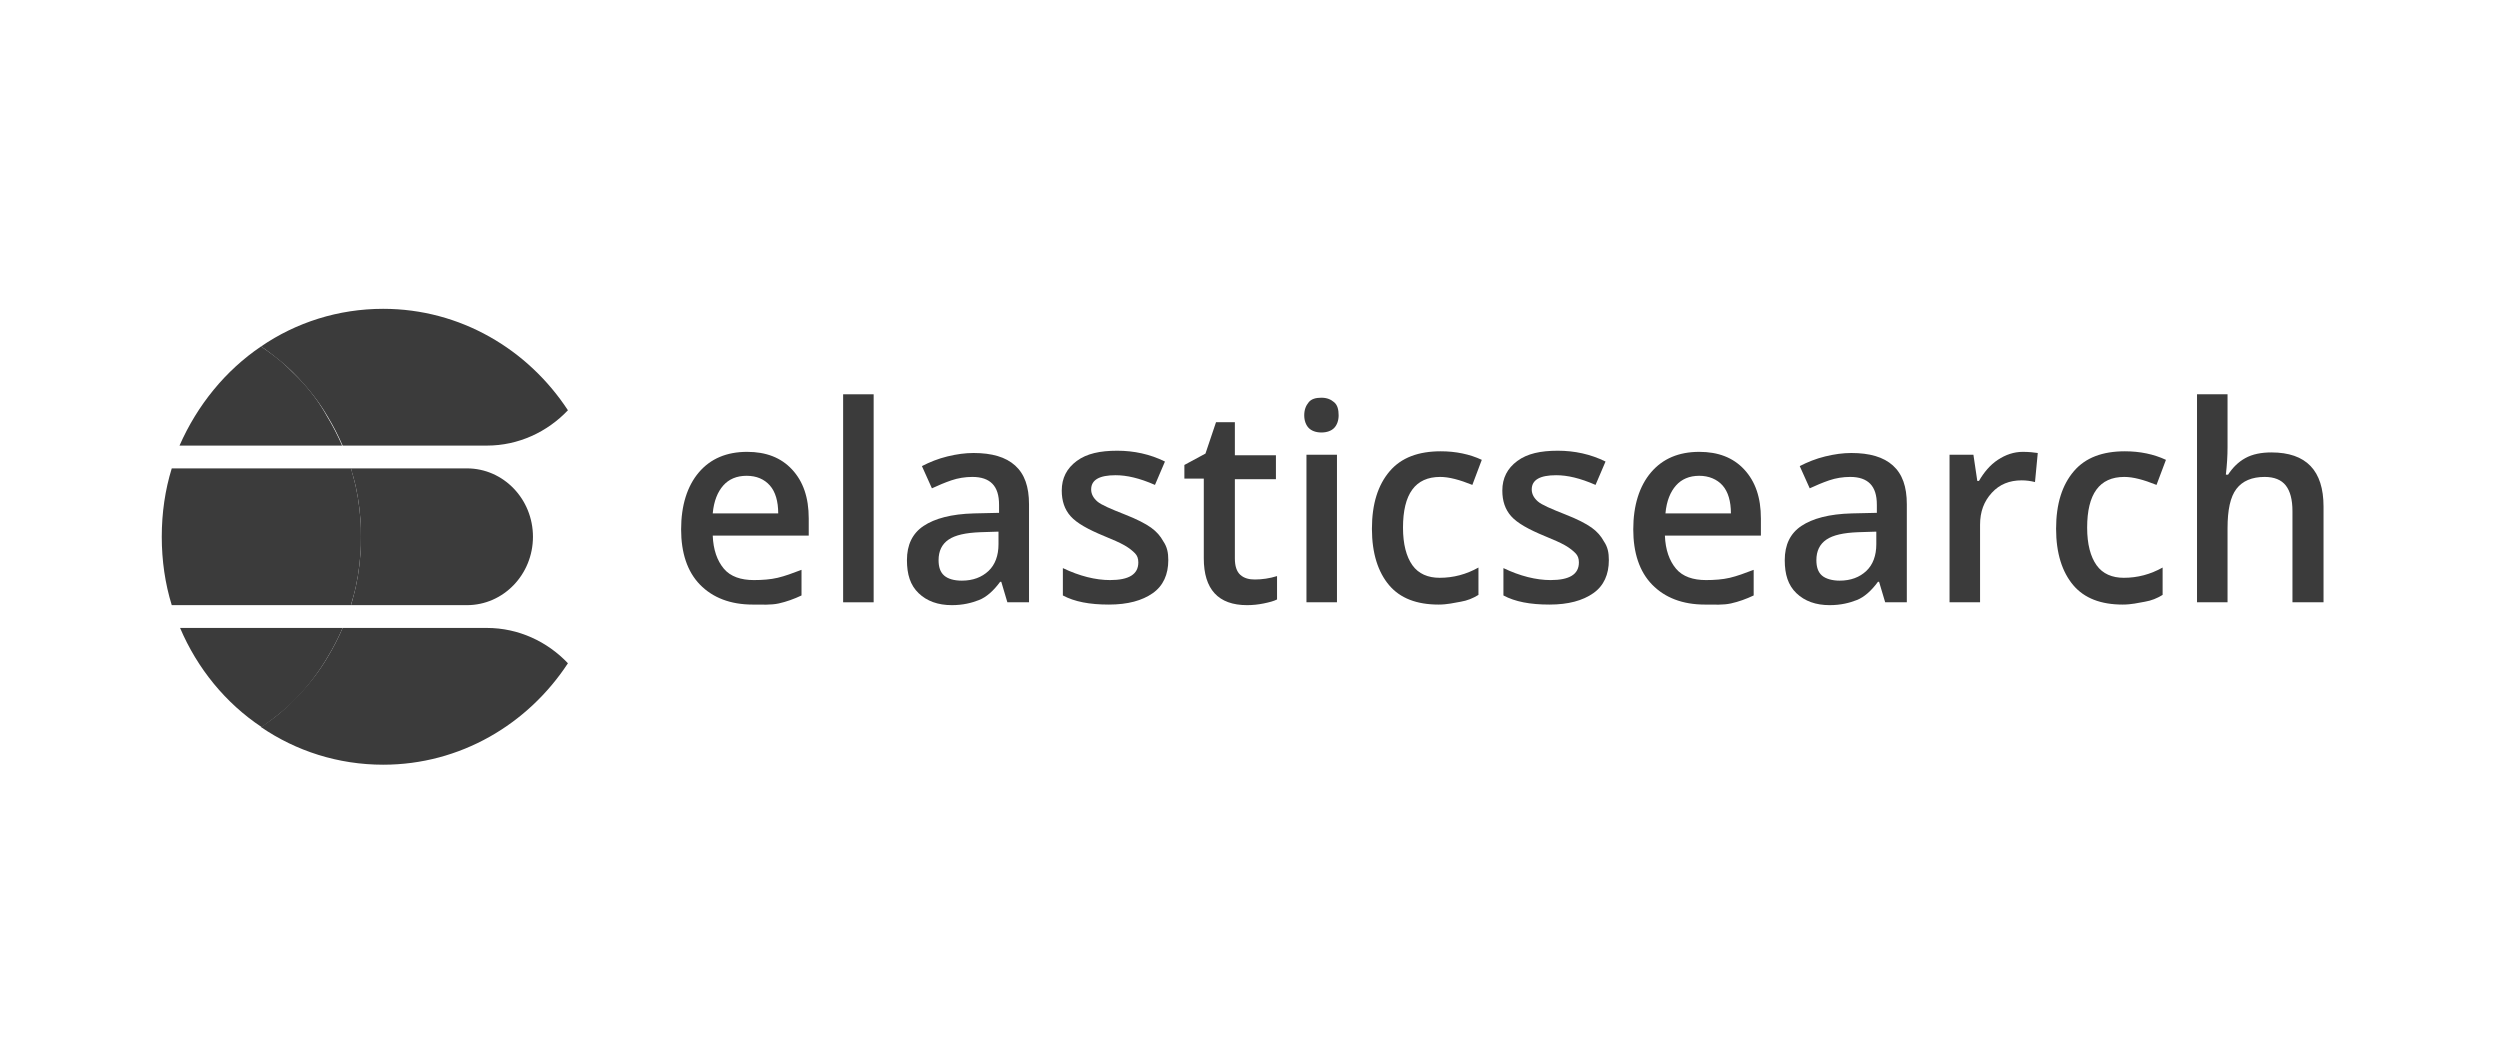
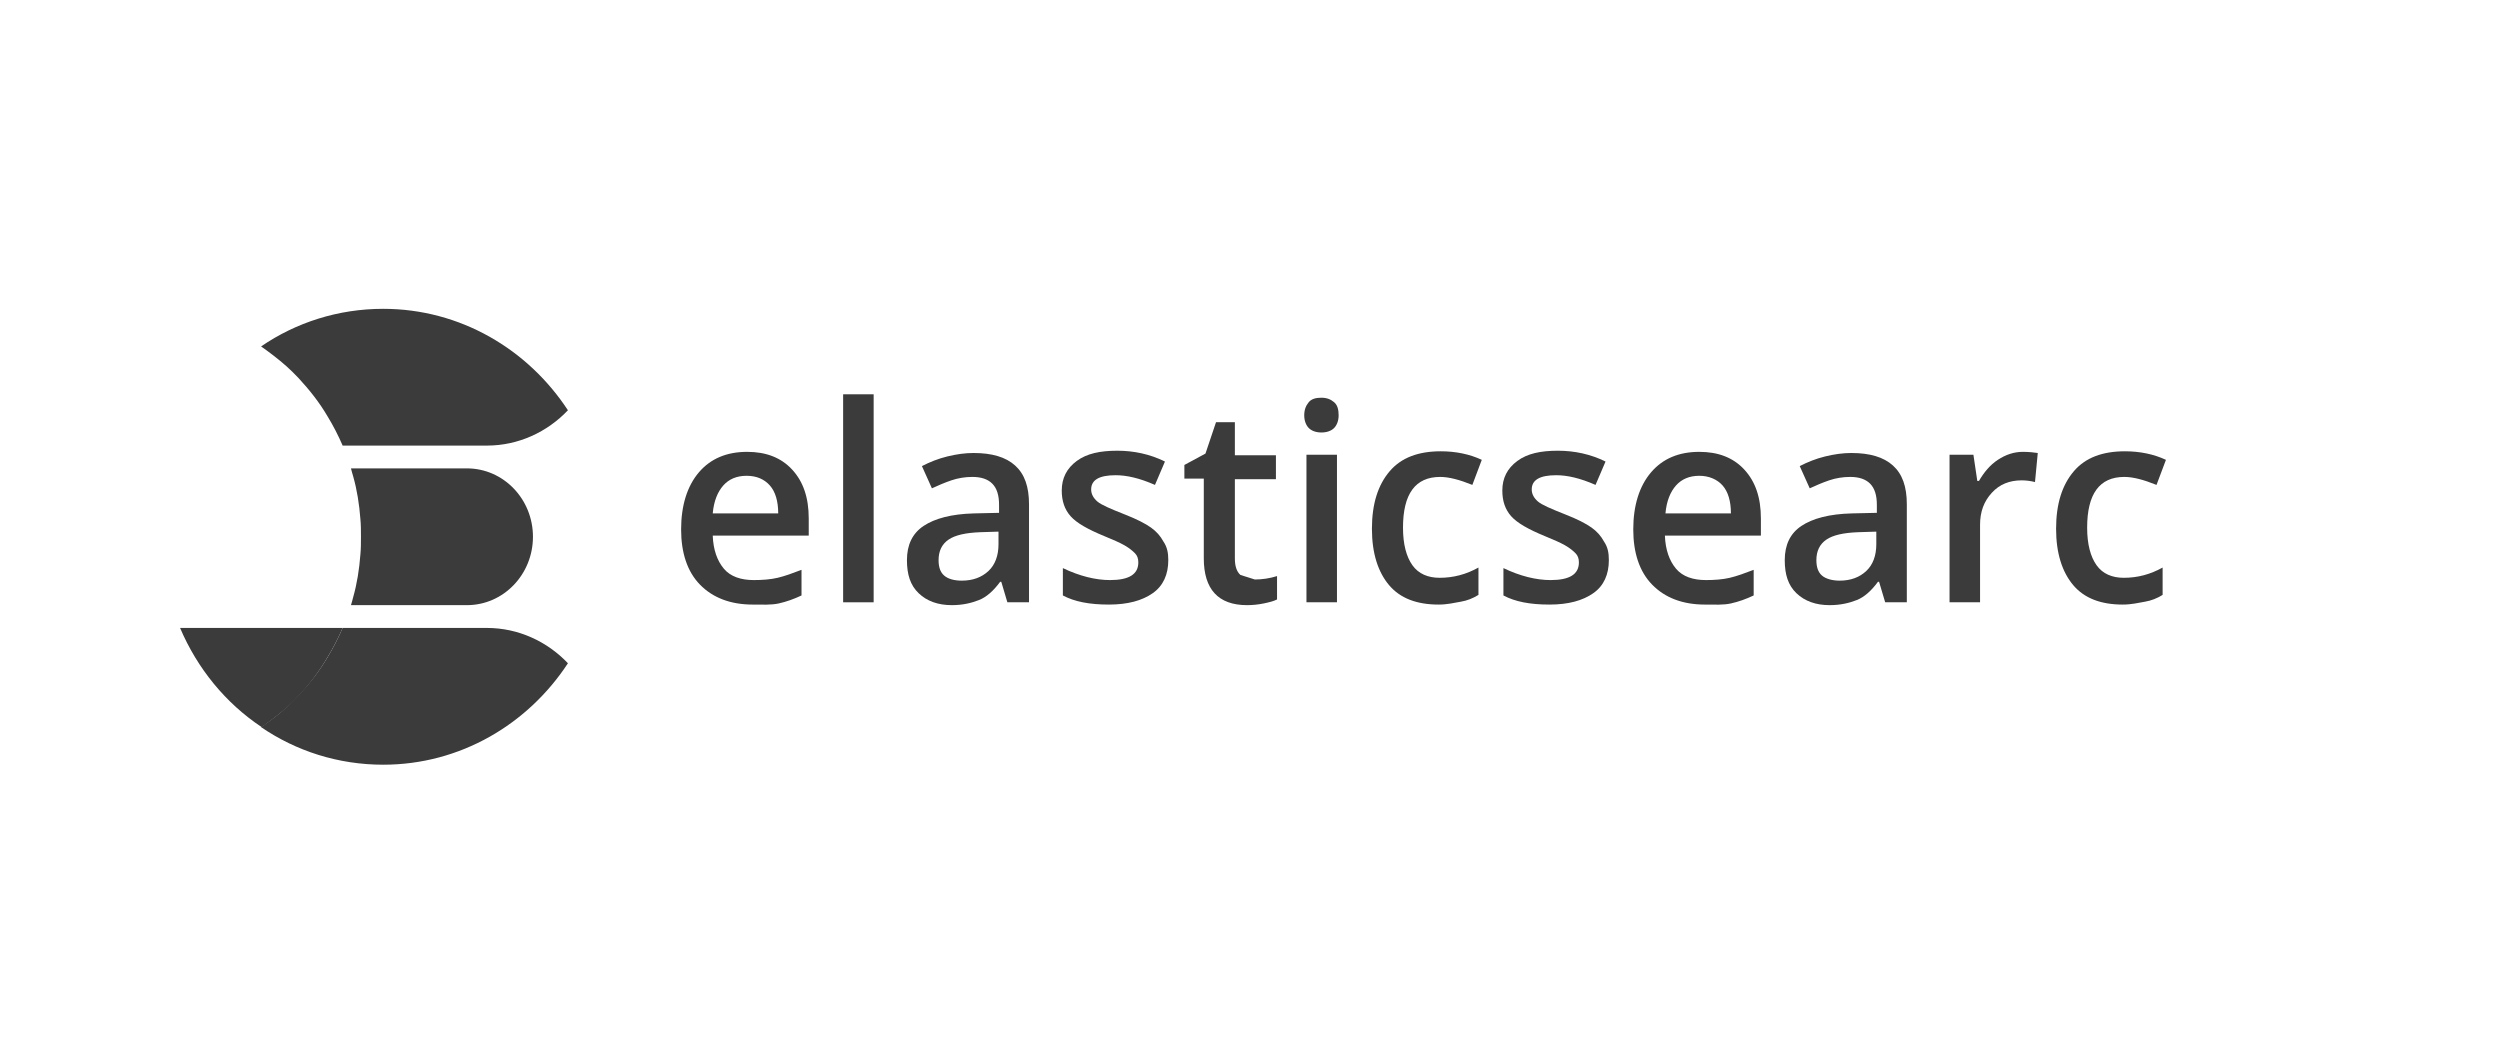
<svg xmlns="http://www.w3.org/2000/svg" width="170" height="72" viewBox="0 0 170 72" fill="none">
  <path d="M51.183 41.111C49.674 41.111 48.466 40.646 47.598 39.755C46.731 38.864 46.316 37.585 46.316 35.996C46.316 34.369 46.731 33.051 47.523 32.121C48.315 31.191 49.41 30.726 50.806 30.726C52.088 30.726 53.107 31.114 53.862 31.927C54.616 32.741 54.994 33.826 54.994 35.26V36.422H48.466C48.504 37.391 48.768 38.127 49.221 38.67C49.674 39.212 50.391 39.445 51.258 39.445C51.824 39.445 52.39 39.406 52.881 39.29C53.371 39.174 53.9 38.98 54.503 38.748V40.491C54.013 40.724 53.484 40.917 52.956 41.034C52.428 41.15 51.824 41.111 51.183 41.111ZM50.768 32.354C50.089 32.354 49.56 32.586 49.183 33.013C48.806 33.439 48.542 34.059 48.466 34.911H52.919C52.919 34.097 52.73 33.439 52.352 33.013C51.975 32.586 51.447 32.354 50.768 32.354Z" fill="#3B3B3B" />
  <path d="M59.408 40.956H57.333V26.812H59.408V40.956Z" fill="#3B3B3B" />
  <path d="M68.501 40.956L68.087 39.561H68.011C67.558 40.181 67.068 40.608 66.577 40.801C66.087 40.995 65.483 41.15 64.728 41.15C63.785 41.15 63.031 40.879 62.465 40.336C61.899 39.794 61.672 39.057 61.672 38.089C61.672 37.042 62.05 36.267 62.804 35.764C63.559 35.26 64.691 34.95 66.238 34.911L67.936 34.873V34.33C67.936 33.671 67.785 33.206 67.483 32.896C67.181 32.586 66.728 32.431 66.124 32.431C65.634 32.431 65.143 32.509 64.691 32.664C64.238 32.819 63.785 33.013 63.37 33.206L62.691 31.695C63.219 31.424 63.785 31.191 64.427 31.036C65.068 30.881 65.634 30.804 66.2 30.804C67.445 30.804 68.388 31.075 69.03 31.656C69.671 32.237 69.973 33.09 69.973 34.291V40.956H68.501ZM65.408 39.484C66.162 39.484 66.766 39.251 67.219 38.825C67.671 38.399 67.898 37.779 67.898 37.004V36.151L66.653 36.19C65.672 36.229 64.955 36.384 64.502 36.694C64.049 37.004 63.823 37.469 63.823 38.089C63.823 38.554 63.936 38.903 64.2 39.135C64.464 39.367 64.879 39.484 65.408 39.484Z" fill="#3B3B3B" />
  <path d="M79.444 38.089C79.444 39.057 79.104 39.833 78.387 40.336C77.67 40.84 76.689 41.111 75.406 41.111C74.086 41.111 73.067 40.917 72.275 40.491V38.631C73.407 39.174 74.501 39.445 75.482 39.445C76.765 39.445 77.406 39.057 77.406 38.244C77.406 37.972 77.331 37.779 77.18 37.624C77.029 37.469 76.802 37.275 76.463 37.081C76.123 36.888 75.671 36.694 75.105 36.461C73.973 35.996 73.218 35.57 72.803 35.105C72.388 34.64 72.199 34.059 72.199 33.361C72.199 32.509 72.539 31.85 73.218 31.346C73.897 30.843 74.803 30.649 75.972 30.649C77.104 30.649 78.198 30.881 79.217 31.385L78.538 32.974C77.481 32.509 76.614 32.315 75.859 32.315C74.765 32.315 74.199 32.625 74.199 33.284C74.199 33.594 74.35 33.865 74.614 34.097C74.878 34.33 75.519 34.601 76.501 34.989C77.293 35.299 77.897 35.609 78.274 35.88C78.651 36.151 78.915 36.461 79.104 36.81C79.368 37.197 79.444 37.585 79.444 38.089Z" fill="#3B3B3B" />
-   <path d="M85.33 39.406C85.82 39.406 86.348 39.329 86.839 39.174V40.763C86.612 40.879 86.311 40.956 85.933 41.034C85.556 41.111 85.179 41.15 84.801 41.15C82.839 41.15 81.858 40.065 81.858 37.972V32.547H80.538V31.617L81.972 30.843L82.689 28.711H83.971V30.959H86.763V32.586H83.971V37.972C83.971 38.476 84.085 38.864 84.349 39.096C84.613 39.329 84.952 39.406 85.33 39.406Z" fill="#3B3B3B" />
+   <path d="M85.33 39.406C85.82 39.406 86.348 39.329 86.839 39.174V40.763C86.612 40.879 86.311 40.956 85.933 41.034C85.556 41.111 85.179 41.15 84.801 41.15C82.839 41.15 81.858 40.065 81.858 37.972V32.547H80.538V31.617L81.972 30.843L82.689 28.711H83.971V30.959H86.763V32.586H83.971V37.972C83.971 38.476 84.085 38.864 84.349 39.096Z" fill="#3B3B3B" />
  <path d="M88.688 28.246C88.688 27.859 88.801 27.587 88.99 27.355C89.178 27.122 89.48 27.045 89.857 27.045C90.235 27.045 90.499 27.161 90.725 27.355C90.952 27.549 91.027 27.859 91.027 28.246C91.027 28.595 90.914 28.905 90.725 29.099C90.537 29.293 90.235 29.409 89.857 29.409C89.48 29.409 89.178 29.293 88.99 29.099C88.801 28.905 88.688 28.595 88.688 28.246ZM90.914 40.956H88.839V30.92H90.914V40.956Z" fill="#3B3B3B" />
  <path d="M97.819 41.111C96.347 41.111 95.215 40.685 94.461 39.794C93.706 38.903 93.291 37.624 93.291 35.958C93.291 34.252 93.706 32.974 94.498 32.044C95.291 31.114 96.46 30.688 97.97 30.688C98.988 30.688 99.932 30.881 100.762 31.269L100.12 32.974C99.252 32.625 98.536 32.431 97.932 32.431C96.234 32.431 95.404 33.594 95.404 35.88C95.404 37.004 95.63 37.856 96.045 38.438C96.46 39.019 97.102 39.29 97.894 39.29C98.837 39.29 99.705 39.057 100.535 38.593V40.453C100.158 40.685 99.781 40.84 99.328 40.917C98.875 40.995 98.422 41.111 97.819 41.111Z" fill="#3B3B3B" />
  <path d="M109.402 38.089C109.402 39.057 109.063 39.833 108.346 40.336C107.629 40.84 106.648 41.111 105.365 41.111C104.044 41.111 103.026 40.917 102.233 40.491V38.631C103.365 39.174 104.459 39.445 105.44 39.445C106.723 39.445 107.365 39.057 107.365 38.244C107.365 37.972 107.289 37.779 107.138 37.624C106.987 37.469 106.761 37.275 106.421 37.081C106.082 36.888 105.629 36.694 105.063 36.461C103.931 35.996 103.177 35.57 102.761 35.105C102.346 34.64 102.158 34.059 102.158 33.361C102.158 32.509 102.497 31.85 103.177 31.346C103.856 30.843 104.761 30.649 105.931 30.649C107.063 30.649 108.157 30.881 109.176 31.385L108.497 32.974C107.44 32.509 106.572 32.315 105.818 32.315C104.724 32.315 104.158 32.625 104.158 33.284C104.158 33.594 104.308 33.865 104.573 34.097C104.837 34.33 105.478 34.601 106.459 34.989C107.251 35.299 107.855 35.609 108.233 35.88C108.61 36.151 108.874 36.461 109.063 36.81C109.327 37.197 109.402 37.585 109.402 38.089Z" fill="#3B3B3B" />
  <path d="M115.93 41.111C114.42 41.111 113.213 40.646 112.345 39.755C111.477 38.864 111.062 37.585 111.062 35.996C111.062 34.369 111.477 33.051 112.27 32.121C113.062 31.191 114.156 30.726 115.552 30.726C116.835 30.726 117.854 31.114 118.609 31.927C119.363 32.741 119.741 33.826 119.741 35.26V36.422H113.213C113.251 37.391 113.515 38.127 113.968 38.67C114.42 39.212 115.137 39.445 116.005 39.445C116.571 39.445 117.137 39.406 117.628 39.29C118.118 39.174 118.646 38.98 119.25 38.748V40.491C118.76 40.724 118.231 40.917 117.703 41.034C117.175 41.15 116.609 41.111 115.93 41.111ZM115.552 32.354C114.873 32.354 114.345 32.586 113.968 33.013C113.59 33.439 113.326 34.059 113.251 34.911H117.703C117.703 34.097 117.514 33.439 117.137 33.013C116.76 32.586 116.194 32.354 115.552 32.354Z" fill="#3B3B3B" />
  <path d="M128.192 40.956L127.777 39.561H127.702C127.249 40.181 126.759 40.608 126.268 40.801C125.778 40.995 125.174 41.15 124.419 41.15C123.476 41.15 122.721 40.879 122.155 40.336C121.589 39.794 121.363 39.057 121.363 38.089C121.363 37.042 121.74 36.267 122.495 35.764C123.25 35.26 124.381 34.95 125.928 34.911L127.626 34.873V34.33C127.626 33.671 127.475 33.206 127.174 32.896C126.872 32.586 126.419 32.431 125.815 32.431C125.325 32.431 124.834 32.509 124.381 32.664C123.929 32.819 123.476 33.013 123.061 33.206L122.382 31.695C122.91 31.424 123.476 31.191 124.117 31.036C124.759 30.881 125.325 30.804 125.891 30.804C127.136 30.804 128.079 31.075 128.721 31.656C129.362 32.237 129.664 33.09 129.664 34.291V40.956H128.192ZM125.098 39.484C125.853 39.484 126.457 39.251 126.909 38.825C127.362 38.399 127.589 37.779 127.589 37.004V36.151L126.343 36.19C125.362 36.229 124.646 36.384 124.193 36.694C123.74 37.004 123.514 37.469 123.514 38.089C123.514 38.554 123.627 38.903 123.891 39.135C124.155 39.367 124.608 39.484 125.098 39.484Z" fill="#3B3B3B" />
  <path d="M137.55 30.726C137.965 30.726 138.304 30.765 138.568 30.804L138.38 32.78C138.078 32.703 137.776 32.664 137.474 32.664C136.644 32.664 135.965 32.935 135.437 33.516C134.908 34.097 134.644 34.795 134.644 35.686V40.956H132.569V30.92H134.192L134.456 32.703H134.569C134.908 32.121 135.324 31.617 135.852 31.269C136.38 30.92 136.946 30.726 137.55 30.726Z" fill="#3B3B3B" />
  <path d="M144.341 41.111C142.87 41.111 141.738 40.685 140.983 39.794C140.229 38.903 139.814 37.624 139.814 35.958C139.814 34.252 140.229 32.974 141.021 32.044C141.813 31.114 142.983 30.688 144.492 30.688C145.511 30.688 146.454 30.881 147.284 31.269L146.643 32.974C145.775 32.625 145.058 32.431 144.454 32.431C142.757 32.431 141.926 33.594 141.926 35.88C141.926 37.004 142.153 37.856 142.568 38.438C142.983 39.019 143.624 39.29 144.417 39.29C145.36 39.29 146.228 39.057 147.058 38.593V40.453C146.681 40.685 146.303 40.84 145.851 40.917C145.398 40.995 144.945 41.111 144.341 41.111Z" fill="#3B3B3B" />
-   <path d="M155.887 40.956V34.756C155.887 33.981 155.736 33.4 155.434 33.013C155.132 32.625 154.642 32.431 154 32.431C153.133 32.431 152.491 32.703 152.076 33.245C151.661 33.788 151.473 34.679 151.473 35.919V40.956H149.397V26.812H151.473V30.416C151.473 30.997 151.435 31.617 151.359 32.276H151.51C151.812 31.811 152.189 31.424 152.68 31.152C153.17 30.881 153.774 30.765 154.453 30.765C156.83 30.765 158 32.005 158 34.446V40.956H155.887Z" fill="#3B3B3B" />
  <path d="M31.751 31.85H23.866C23.903 32.044 23.979 32.237 24.016 32.392C24.28 33.322 24.431 34.291 24.507 35.299C24.545 35.686 24.545 36.112 24.545 36.5C24.545 36.888 24.545 37.314 24.507 37.701C24.431 38.709 24.28 39.678 24.016 40.608C23.979 40.801 23.903 40.995 23.866 41.15H31.751C34.242 41.15 36.241 39.057 36.241 36.5C36.241 33.943 34.242 31.85 31.751 31.85Z" fill="#3B3B3B" />
-   <path d="M24.508 37.701C24.546 37.314 24.546 36.888 24.546 36.5C24.546 36.112 24.546 35.686 24.508 35.299C24.432 34.291 24.281 33.322 24.017 32.392C23.98 32.199 23.904 32.005 23.866 31.85H11.679C11.226 33.322 11 34.873 11 36.5C11 38.127 11.226 39.678 11.679 41.15H23.866C23.904 40.956 23.98 40.763 24.017 40.608C24.281 39.678 24.432 38.709 24.508 37.701Z" fill="#3B3B3B" />
  <path d="M33.11 42.7H23.3C22.998 43.398 22.658 44.056 22.281 44.676C21.715 45.645 21.036 46.498 20.281 47.311C20.017 47.583 19.753 47.815 19.489 48.086C18.961 48.59 18.357 49.016 17.753 49.443C20.13 51.07 22.998 52 26.054 52C31.299 52 35.902 49.249 38.619 45.102C37.223 43.63 35.261 42.7 33.11 42.7Z" fill="#3B3B3B" />
  <path d="M22.282 44.676C22.659 44.056 22.999 43.398 23.301 42.7H12.245C13.415 45.451 15.339 47.815 17.792 49.443C18.396 49.016 18.962 48.59 19.528 48.086C19.792 47.854 20.056 47.583 20.32 47.311C21.037 46.536 21.716 45.645 22.282 44.676Z" fill="#3B3B3B" />
-   <path d="M20.282 25.689C20.017 25.417 19.753 25.185 19.489 24.914C18.961 24.41 18.357 23.984 17.754 23.557C15.339 25.185 13.415 27.549 12.207 30.3H23.262C22.96 29.602 22.621 28.944 22.244 28.324C21.715 27.355 21.036 26.464 20.282 25.689Z" fill="#3B3B3B" />
  <path d="M26.054 21C22.998 21 20.131 21.93 17.754 23.557C18.357 23.984 18.923 24.41 19.489 24.914C19.753 25.146 20.017 25.417 20.282 25.689C21.036 26.502 21.715 27.355 22.281 28.324C22.658 28.944 22.998 29.602 23.3 30.3H33.11C35.261 30.3 37.223 29.37 38.619 27.898C35.902 23.751 31.299 21 26.054 21Z" fill="#3B3B3B" />
</svg>